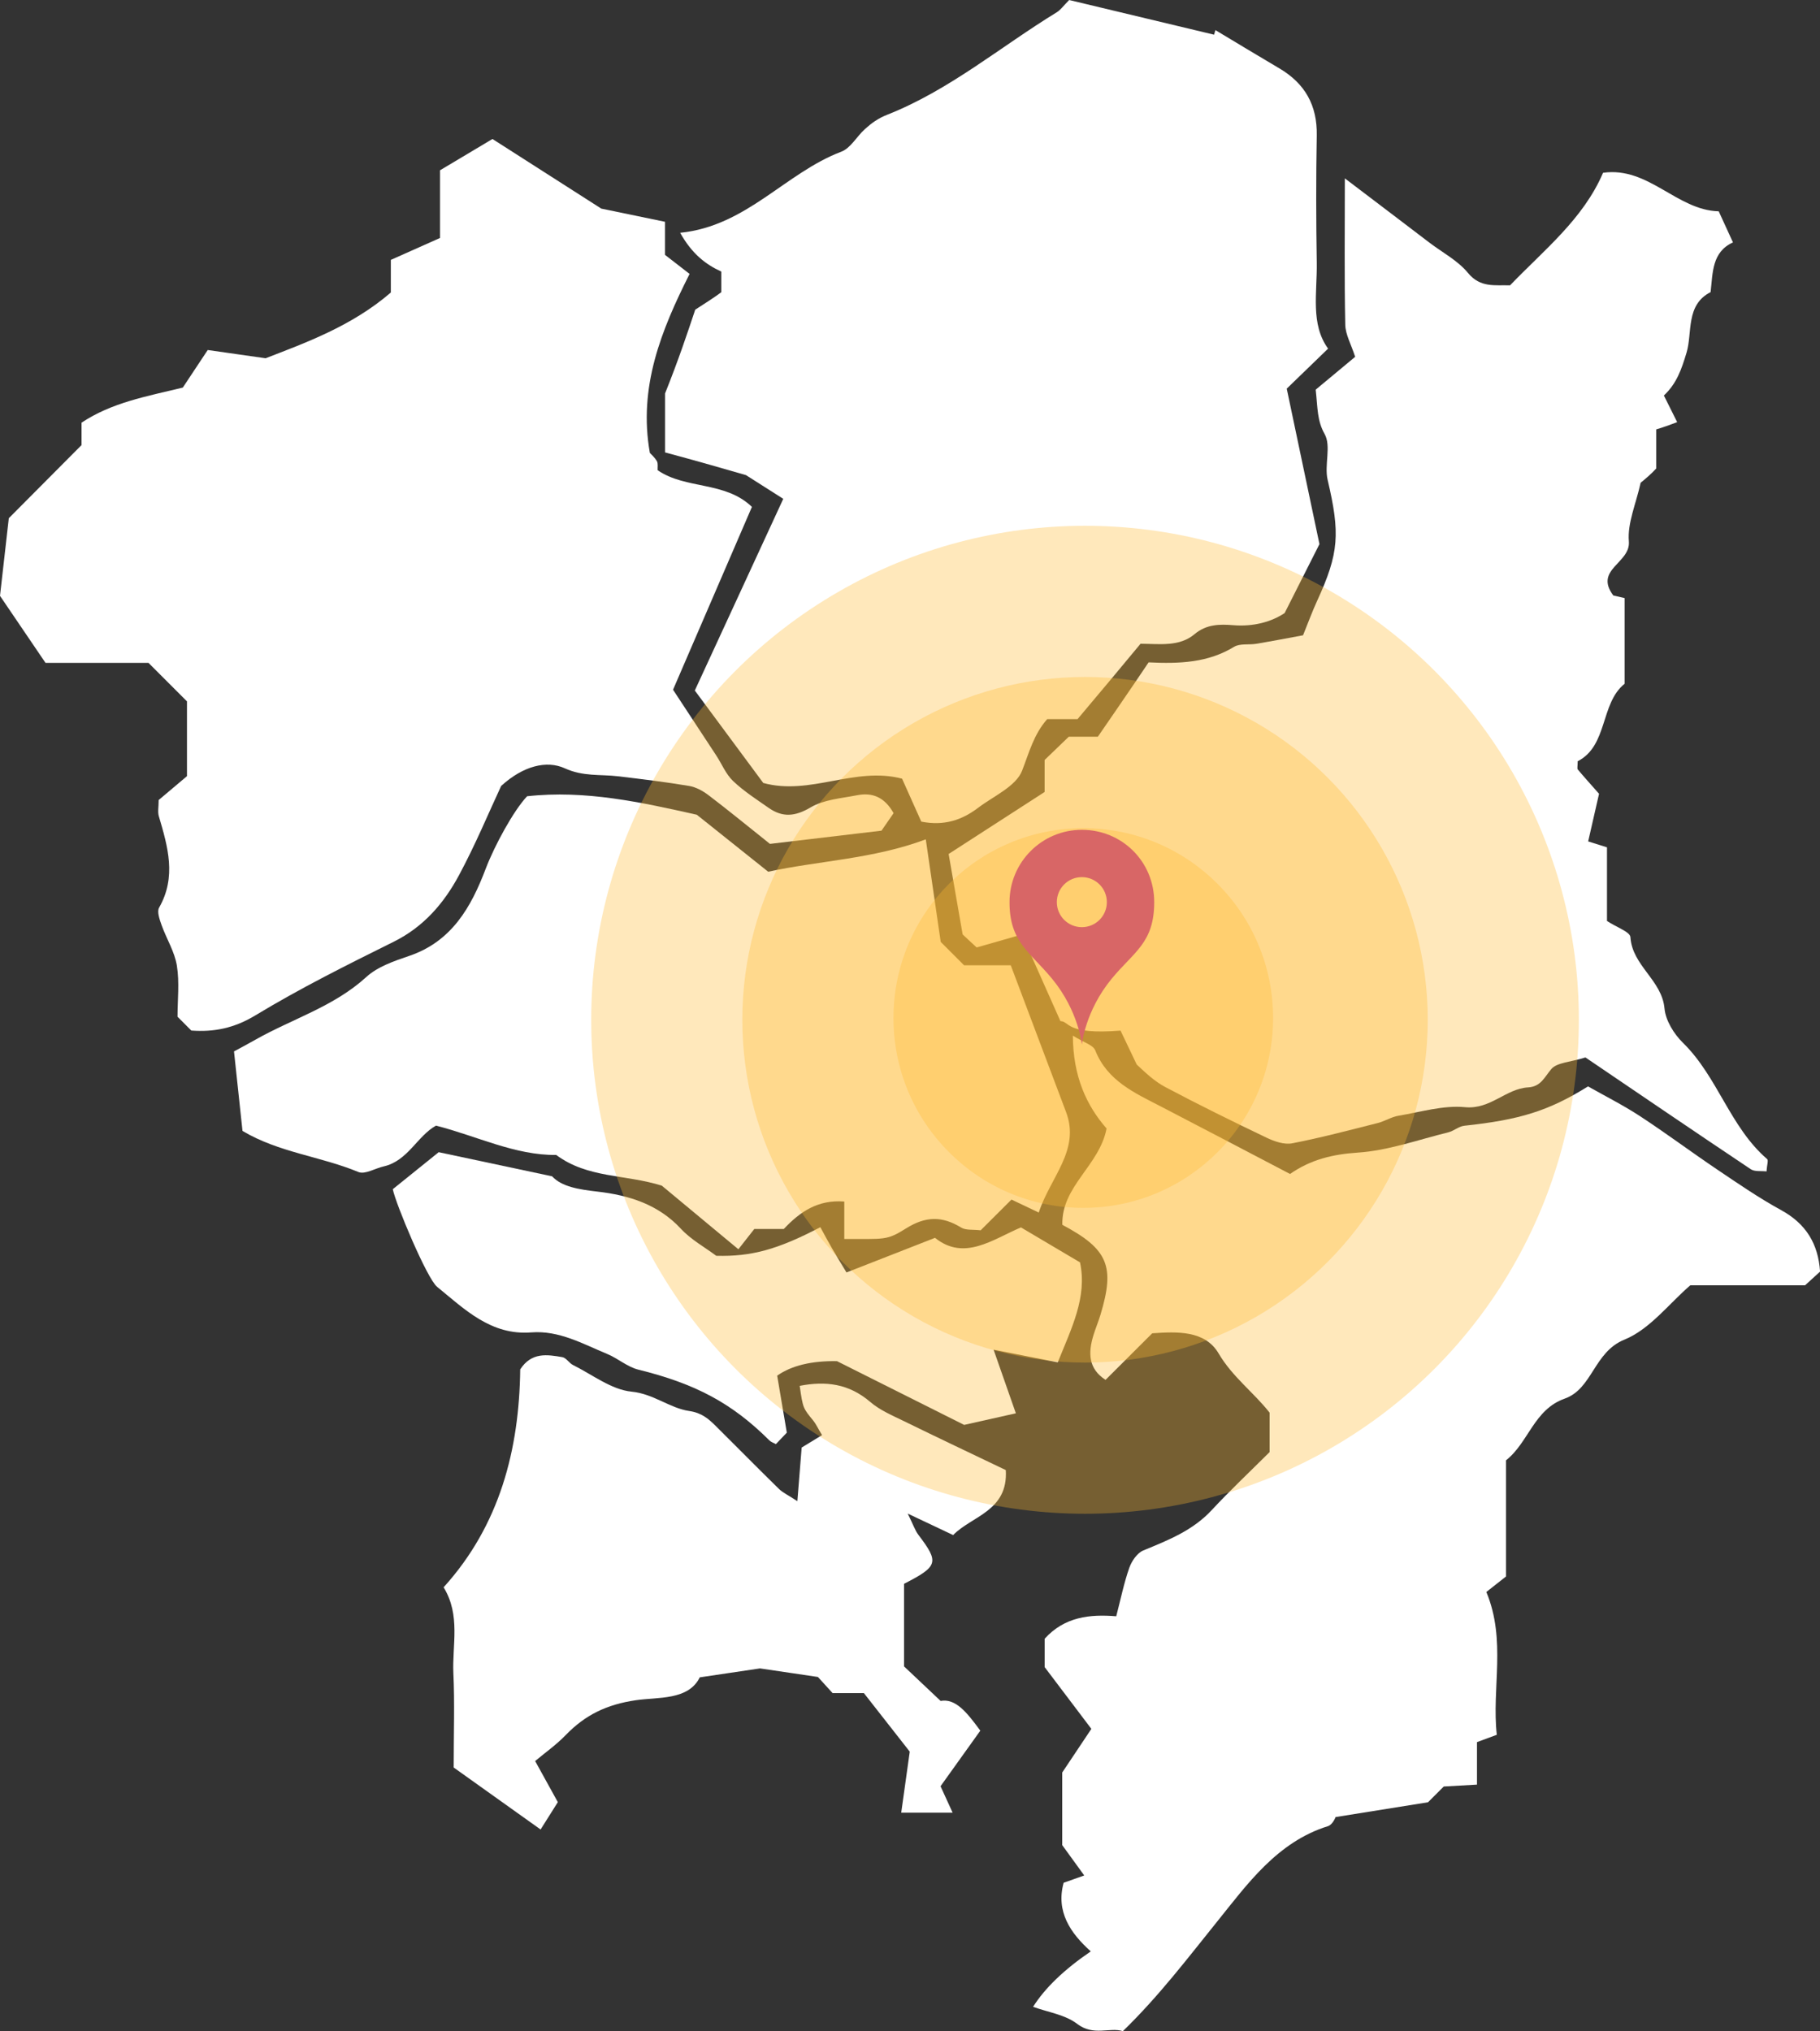
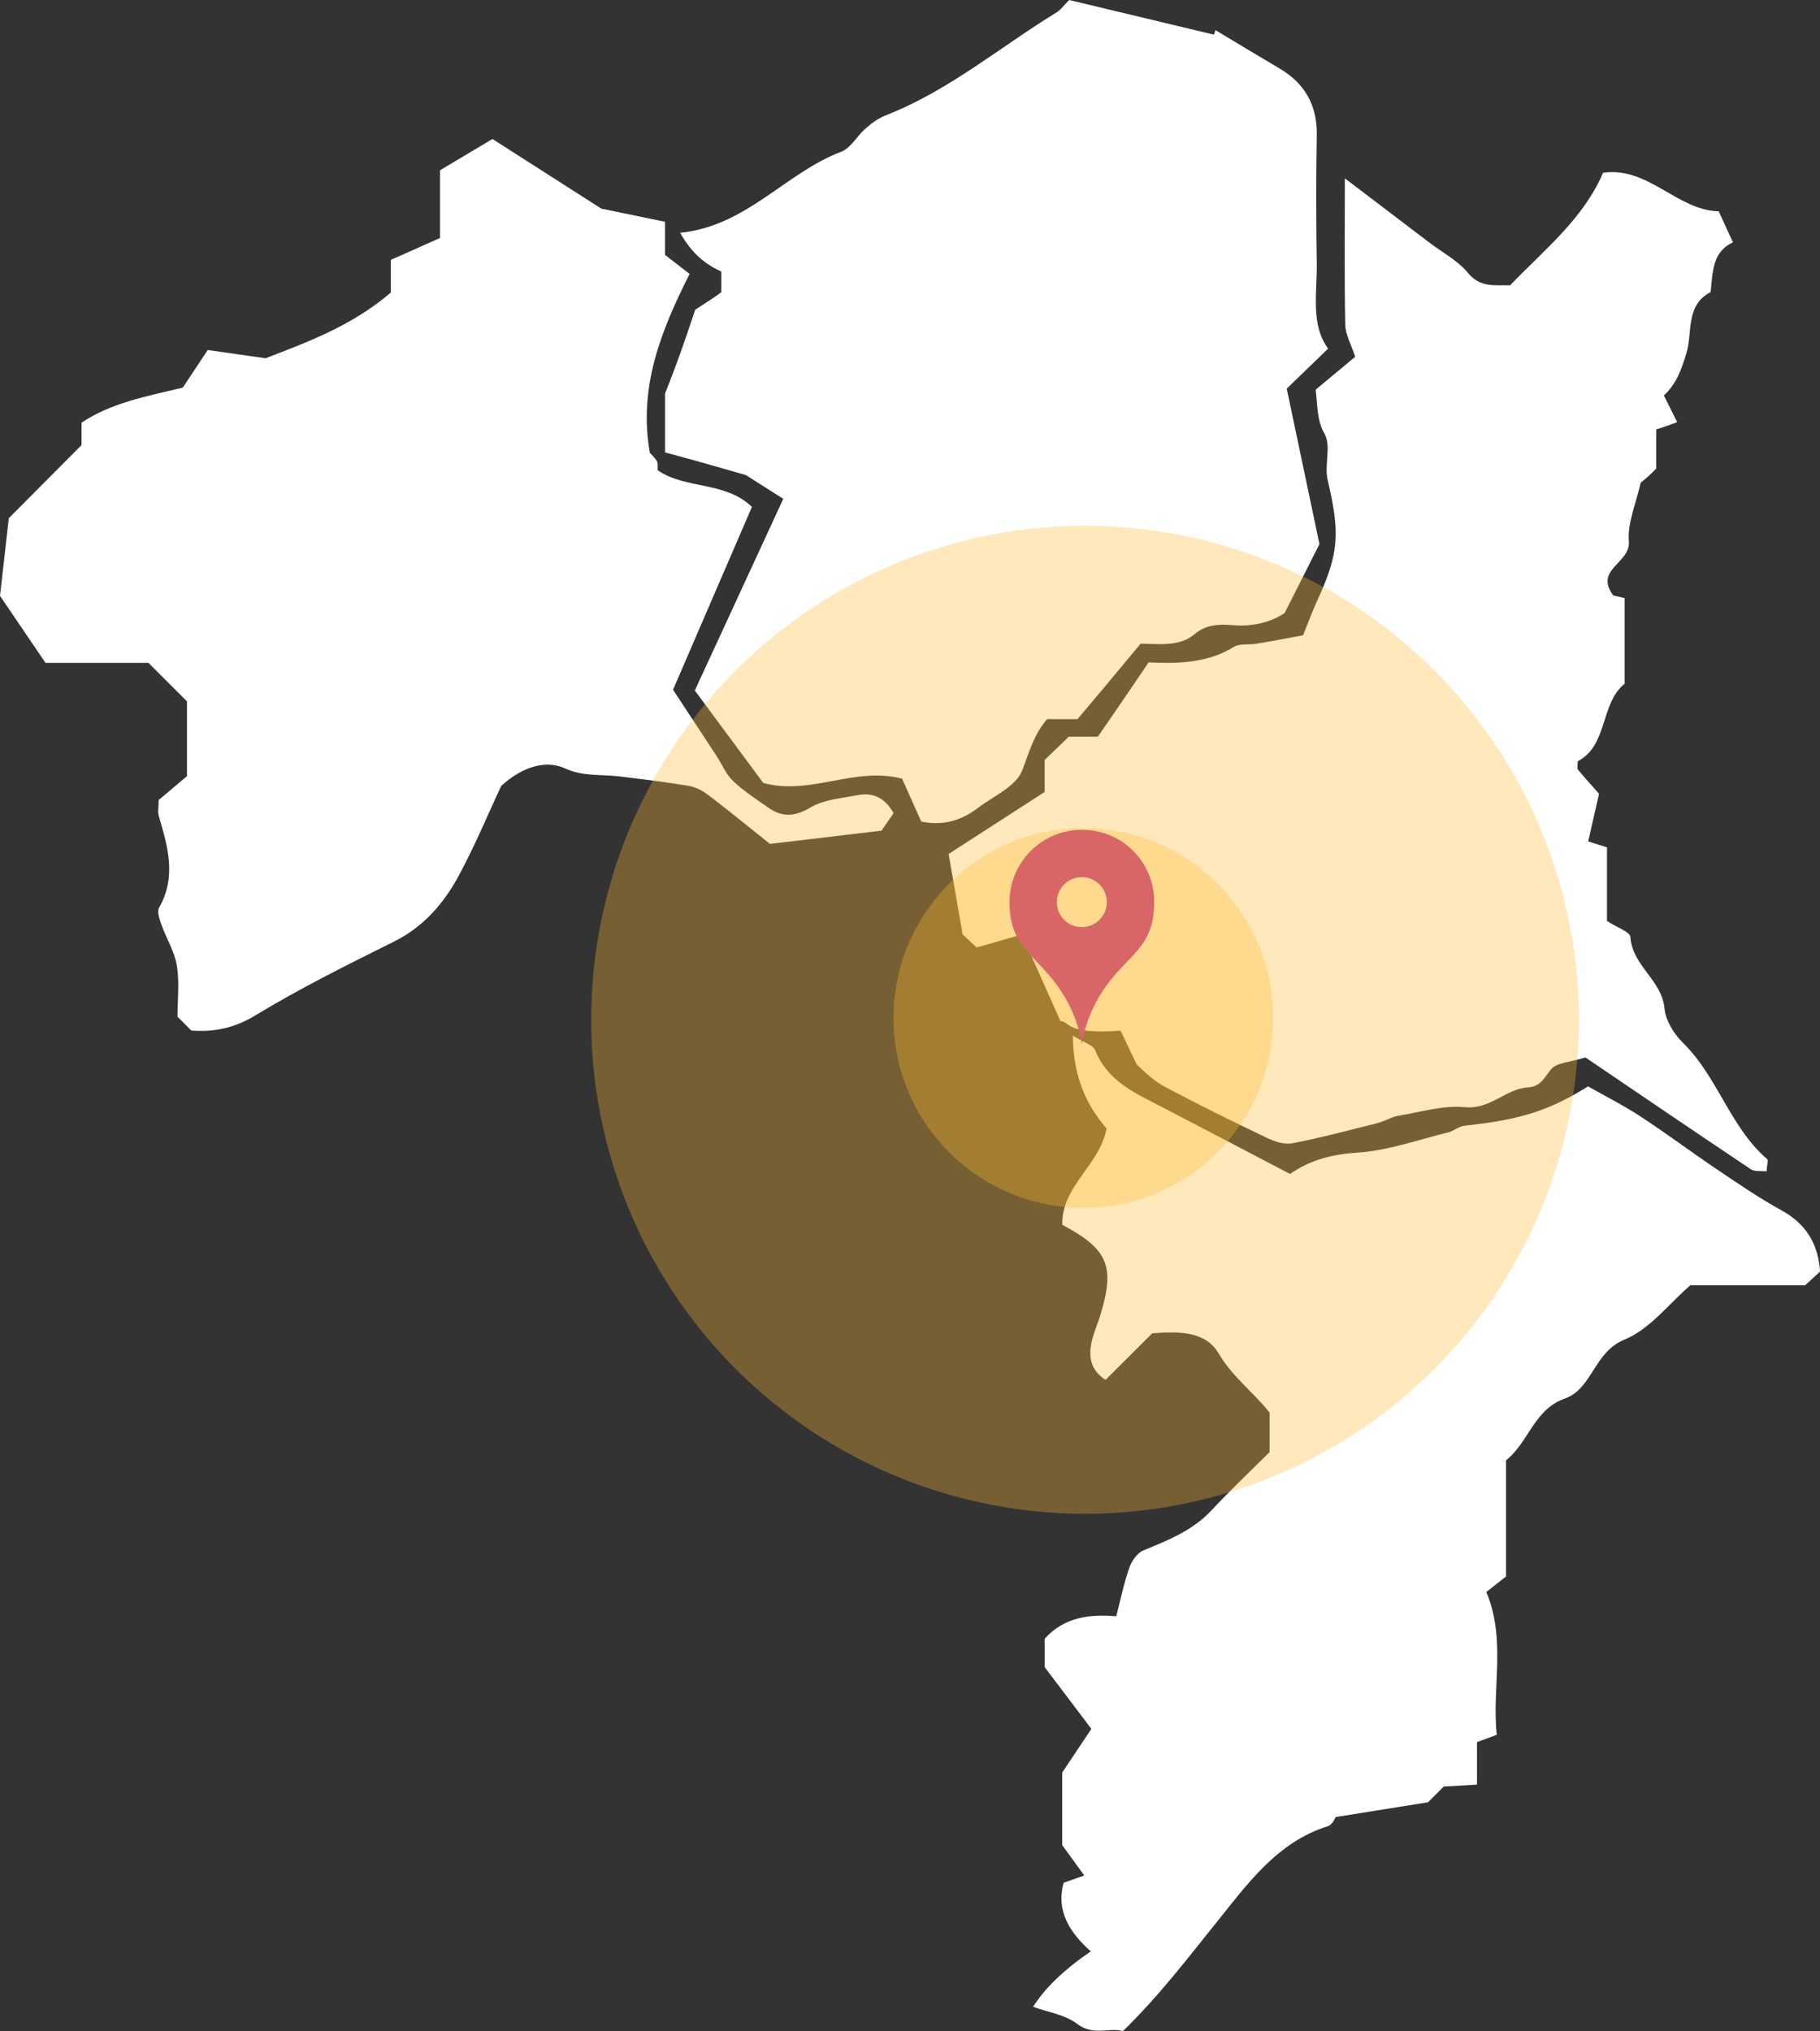
<svg xmlns="http://www.w3.org/2000/svg" id="_レイヤー_2" width="529.04" height="590.22" viewBox="0 0 529.04 590.22">
  <rect x="0" y="0" width="529.04" height="590.22" fill="#333333" stroke="none" />
  <defs>
    <style>.cls-1{fill:#fff;}.cls-2{fill:#fb3;opacity:.33;}.cls-3{fill:#d86666;}</style>
  </defs>
  <g id="_コンテンツ">
    <path class="cls-1" d="m354.75,302.97c7.62.04,17.25.3,29.39.81,68.17.02,60.77-1.38,58.47-6.63v-5.22c-1.38-.28-2.64-.53-4.7-.95-.07-10.8-7.96-18.91-12.08-28.65-1.29-3.06-5.8-5.44-9.34-6.65-2.85-.97-6.47.29-12.85.82,4.76,3.74,7.11,5.33,9.13,7.27,1.18,1.14,1.82,2.84,3.43,5.47-9.03,0-16.28,0-23.53.01-.41,0-.83.2-.29.06-3.01,2.67-5.4,4.77-6.97,6.16v10.88c3.53,1.09,7.58,1.21,9.77,3.28,3.61,3.42,8.4,3.07,11.7,4.97,5.4,3.11,13.13-.45,16.65,6.42" />
    <path class="cls-1" d="m325.72,299.49c-16.16,1.28-14.77-2.75-17.47-2.75-3.68-8.26-7.28-16.35-11.21-25.17-4.15,1.19-8.19,2.34-13.15,3.76-1.37-1.28-2.93-2.73-4.07-3.79-1.36-7.8-2.63-15.08-4.07-23.38,9.32-6.02,18.71-12.09,27.9-18.02v-9.29c2.25-2.17,4.55-4.38,7.02-6.76h8.45s9.82-14.22,14.76-21.61c9.12.45,17.31.07,24.83-4.51,1.7-1.04,4.3-.53,6.46-.89,4.64-.78,9.26-1.67,13.6-2.47,1.52-3.73,2.67-6.91,4.08-9.97,6.43-13.99,6.72-19.63,3.07-35.19-1.01-4.31,1.09-9.82-.87-13.31-2.22-3.94-2.01-7.54-2.6-12.91,3.48-2.89,7.64-6.35,11.47-9.54-1.19-3.68-2.82-6.48-2.88-9.32-.28-13.61-.12-27.23-.12-42.54,5.17,3.92,9.11,6.91,13.06,9.91,3.82,2.9,7.64,5.81,11.46,8.72,3.82,2.91,8.32,5.25,11.28,8.86,3.62,4.4,7.89,3.44,12.22,3.6,9.88-10.29,21.25-19.23,27.04-32.71,13.21-1.88,21.38,10.87,33.62,11.2,1.27,2.78,2.51,5.46,4.14,9.03-6.13,2.79-5.86,8.8-6.5,14.45-7.31,3.7-5.25,11.82-6.99,17.58-1.46,4.83-2.85,8.96-6.59,12.46,1.26,2.54,2.38,4.79,3.86,7.74-1.9.72-3.38,1.29-6.08,2.11v11.35c-1.53,1.69-3.28,3.12-4.54,4.16-1.36,6.17-3.87,11.72-3.42,17.02.54,6.37-10.21,8.11-4.53,15.73.51.11,3.29.76,3.29.76v24.9c-7.14,5.73-4.78,17.96-13.64,22.52,0,1.47-.2,2.12.03,2.39,1.8,2.15,3.68,4.22,6.18,7.06-.84,3.66-1.83,8-3.16,13.84,1.52.48,4.43,1.39,5.47,1.72v21.4c2.83,1.87,6.71,3.16,6.81,4.69.53,8.33,9.15,12.47,9.91,20.74.32,3.49,2.74,7.41,5.35,9.96,10.12,9.9,13.67,24.48,24.49,33.81.4.35-.06,1.71-.19,3.58-1.58-.19-3.43.12-4.57-.64-16.4-10.96-32.71-22.07-48.06-32.48-4.5,1.4-8.29,1.46-9.92,3.37-2.01,2.36-3.01,5.11-6.76,5.33-6.48.38-10.92,6.46-18.31,5.75-6.32-.61-12.93,1.41-19.37,2.49-2.05.34-3.93,1.58-5.96,2.1-8.28,2.09-16.55,4.29-24.92,5.91-2.31.45-5.19-.55-7.45-1.63-9.92-4.74-19.79-9.6-29.5-14.75-3.05-1.62-5.7-4.12-8.25-6.52" />
    <path class="cls-1" d="m384.76,303.59c-11.38-1.11-21.01-2.04-29.17-2.82" />
    <path class="cls-1" d="m310.77,0c14.56,3.48,28.35,6.78,42.14,10.08.13-.44.26-.89.39-1.33,6.2,3.72,12.39,7.47,18.62,11.14,7.43,4.39,11,10.73,10.84,19.48-.23,12.31-.2,24.63,0,36.95.14,8.8-1.88,17.87,3.29,24.99-4.79,4.64-8.66,8.38-12.02,11.63,3.52,16.72,6.72,31.91,9.51,45.18-3.9,7.72-6.76,13.38-10.12,20.03-3.78,2.53-9.02,4.02-14.94,3.53-3.91-.32-7.78-.31-11.24,2.6-4.39,3.69-9.96,2.84-15.7,2.79-6.06,7.29-12.3,14.79-18.32,21.91h-8.82c-3.91,4.42-5.25,9.71-7.29,14.96-1.77,4.59-8.3,7.39-12.84,10.84-4.66,3.53-9.85,5.29-16.47,3.98-1.8-4.02-3.7-8.26-5.59-12.48-13.82-3.62-26.64,5-40.34,1.25-6.09-8.22-12.6-17.01-19.9-26.87,8-17.34,16.65-36.06,25.71-55.7-3.42-2.18-6.47-4.12-10.84-6.89-6.01-1.74-14.19-4.1-23.52-6.6v-17.13c3.98-9.95,6.5-17.55,8.77-24.35,3.09-1.98,5.61-3.6,7.58-5.07v-6c-4.55-2.08-8.54-5.15-11.96-11.27,19.31-1.94,30.55-17.39,46.84-23.57,2.72-1.03,4.5-4.44,6.87-6.57,1.91-1.72,3.77-3.1,6.48-4.17,18.04-7.11,32.88-19.73,49.25-29.75,1.14-.69,1.96-1.9,3.64-3.58Z" />
    <path class="cls-1" d="m54.35,225.56v-21.75c-4.35-4.35-6.83-6.83-11.18-11.18H13.23c-4.57-6.73-9.42-13.87-13.23-19.48.97-8.51,1.75-15.44,2.56-22.56,6.96-7,14.31-14.38,21.14-21.25v-6.51c8.71-5.81,18.73-7.61,29.44-10.2,1.91-2.89,4.3-6.49,7.24-10.92,4.83.69,9.84,1.4,16.83,2.4,11.3-4.4,24.94-9.23,36.4-19.11v-9.48c4.8-2.14,9.38-4.18,14.3-6.37v-19.67c5.74-3.42,10.83-6.46,15.24-9.09,10.11,6.46,20.57,13.16,31.63,20.23,5.38,1.11,11.67,2.41,18.52,3.83v9.61c2.07,1.61,4.21,3.26,7.15,5.54-8.21,16.3-14.95,32.83-11.55,52.01.31.35,1.38,1.26,2.04,2.4.4.69.17,1.74.22,2.63,8.18,5.64,19.56,3.11,27.41,10.66-7.55,17.49-15.05,34.86-22.93,53.13,4.12,6.26,8.34,12.65,12.53,19.06,1.64,2.5,2.82,5.47,4.92,7.47,3.12,2.97,6.82,5.34,10.37,7.82,4.06,2.83,7.68,2.5,12.18-.16,3.86-2.28,8.92-2.63,13.5-3.53,4.28-.84,7.91.4,10.61,5.21-.99,1.43-2.19,3.17-3.52,5.09-11.33,1.34-22.6,2.67-32.42,3.84-6.78-5.41-12.23-9.88-17.84-14.14-1.65-1.25-3.67-2.37-5.67-2.7-6.86-1.15-13.78-1.99-20.69-2.81-5.14-.61-10.08.13-15.45-2.32-5.29-2.41-12.12-.68-18.49,5.14-3.55,7.62-7.45,17.01-12.24,25.92-4.38,8.15-10.28,15.03-18.98,19.34-13.62,6.75-27.26,13.56-40.25,21.42-6.11,3.69-11.95,4.88-18.59,4.39-1.31-1.32-2.6-2.61-4.01-4.02,0-4.88.6-9.98-.19-14.85-.65-4.06-3.04-7.82-4.45-11.79-.57-1.61-1.38-3.88-.71-5.06,5.11-8.96,2.53-17.71-.08-26.56-.37-1.26-.05-2.72-.05-4.7,2.76-2.33,5.85-4.94,8.2-6.92Z" />
    <path class="cls-1" d="m437.74,458.14c-1.63,1.28-3.77,2.96-5.69,4.48,5.85,14.02,1.53,28.01,3.04,41.5-2.17.8-3.76,1.39-5.76,2.13v12.35c-3.54.2-6.62.38-9.66.55-1.65,1.64-3.26,3.26-4.58,4.58-8.57,1.37-16.78,2.68-26.87,4.3.05-.06-.81,2.21-2.23,2.65-14.72,4.58-23.44,16.87-32.14,27.66-8.63,10.69-16.86,21.61-27.45,31.9-3.89-1.22-8.51,1.55-13.31-2.13-3.47-2.66-8.45-3.36-12.79-4.94q5.17-8.2,16.77-16.11c-5.96-5.33-10.18-11.58-7.89-19.94,1.75-.62,3.34-1.18,5.99-2.12-2.32-3.19-4.3-5.92-6.4-8.82v-21.1c3.05-4.57,5.59-8.37,8.47-12.68-4.38-5.78-8.68-11.47-13.58-17.95v-8.24c5.83-6.43,13.19-7.15,20.81-6.53,1.31-5.04,2.24-9.66,3.79-14.07.69-1.96,2.28-4.31,4.06-5.05,7.22-2.98,14.38-5.78,19.9-11.73,5.29-5.69,10.97-11.03,16.83-16.86v-11.46c-4.7-5.97-10.82-10.39-14.83-17.22-3.94-6.71-12.05-6.35-19.29-5.84-4.52,4.5-9.06,9.03-13.57,13.53-5.04-3.24-5.07-7.88-3.54-12.9.61-2.02,1.45-3.98,2.06-6,4.28-14.14,2.22-19.09-11.08-26.15-.29-11.27,10.79-17.17,12.86-28-5.85-6.67-9.75-15.16-9.8-26.98,3.18,2,5.89,2.72,6.5,4.26,3.55,8.96,11.54,12.41,19.21,16.39,12.44,6.45,24.84,12.97,37.42,19.55,6.01-4.19,12.37-5.72,19.69-6.21,8.86-.59,17.57-3.74,26.31-5.89,1.62-.4,3.07-1.75,4.68-1.92,16.02-1.7,24.51-4.29,35.94-11.43,4.85,2.75,10.19,5.43,15.16,8.68,7.61,4.98,14.9,10.44,22.45,15.52,6.06,4.08,12.1,8.24,18.5,11.74,7.24,3.96,10.8,9.78,11.34,17.88-1.37,1.25-2.72,2.48-4.36,3.98h-33.36c-6.21,5.35-11.78,12.8-19.17,15.8-8.91,3.62-9.23,14.27-17.36,17.14-8.94,3.15-10.5,12.8-17.05,17.92,0,10.97,0,21.93,0,33.8Z" />
-     <path class="cls-1" d="m245.42,360.05v-10.89c-7.67-.59-12.84,2.94-17.59,7.98h-8.57c-1.48,1.88-3.15,4.01-4.63,5.89-8.07-6.7-15.6-12.95-22.25-18.48-10.63-3.34-21.54-2.11-30.69-8.92-11.97.12-22.92-5.45-34.95-8.53-5.46,3.02-8.19,10.27-15.21,11.85-2.49.56-5.45,2.42-7.35,1.63-10.99-4.56-23.14-5.65-33.69-11.94-.73-6.82-1.51-14.16-2.47-23.11,1.1-.6,3.65-1.93,6.16-3.36,10.74-6.1,22.85-9.63,32.3-18.26,3.29-3.01,8.09-4.64,12.47-6.13,12.36-4.2,17.99-14.15,22.22-25.29,2.57-6.76,8.13-16.97,12.05-21.1,16.92-1.88,33.28,1.77,49.33,5.37,6.69,5.34,13.28,10.6,20.75,16.56,14.53-3.18,30.58-3.69,45.81-9.41,1.58,10.82,2.96,20.33,4.34,29.8,2.15,2.15,4.4,4.4,6.8,6.8h13.56c5.36,14.23,10.73,28.45,16.09,42.68,4.16,11.07-4.6,18.9-7.95,29.17-2.53-1.2-4.77-2.27-7.93-3.77-2.85,2.85-5.96,5.94-8.96,8.93-2.22-.27-4.31.05-5.68-.8-5.49-3.37-10.3-3.33-15.99.24-5.78,3.63-6.16,3.02-17.97,3.09Z" />
-     <path class="cls-1" d="m155.55,511.74c3.37,6.11,5.39,9.76,6.6,11.95-2.13,3.39-3.31,5.26-5.01,7.95-9.29-6.62-17.64-12.58-25.26-18.01,0-10.15.31-18.77-.09-27.35-.38-8.26,2.16-16.88-2.84-25.02,16.32-18.01,21.98-39.99,22.27-63.33,3.31-5.07,7.85-4.3,12.24-3.55,1.13.19,1.96,1.72,3.11,2.29,5.63,2.8,11.14,7.16,17.02,7.74,6.42.63,11.04,4.78,16.76,5.62,3.61.53,5.59,2.25,7.75,4.4,6.11,6.06,12.14,12.19,18.29,18.21,1.15,1.13,2.71,1.83,5.39,3.59.44-5.56.78-9.78,1.25-15.58,1.25-.76,3.55-2.17,5.92-3.61-1.26-2.1-1.78-3.27-2.56-4.23-2.97-3.62-3-3.6-3.93-10.09,7.59-1.47,14.31-.64,20.51,4.68,2.82,2.42,6.46,3.95,9.86,5.61,9.79,4.79,19.64,9.45,29.54,14.19.71,11.92-9.86,13.3-15.31,18.88-4.27-2.02-7.78-3.68-13.2-6.24,1.64,3.32,2.14,4.91,3.09,6.16,6.09,8.02,5.81,9.13-4.16,14.25v23.99c3.12,2.95,6.36,6.01,10.63,10.04,4.38-.8,7.67,3.37,11.54,8.64-3.52,4.92-7.25,10.14-11.56,16.15.72,1.58,1.9,4.16,3.51,7.68h-14.94c.8-5.71,1.56-11.12,2.48-17.73-3.9-4.98-8.75-11.16-13.33-17.01h-9.09c-1.43-1.57-2.94-3.24-4.27-4.69-5.36-.79-10.37-1.53-16.84-2.49-4.23.63-10.19,1.52-17.51,2.6-3.29,6.7-12.06,5.7-18.54,6.64-8.54,1.24-14.77,4.29-20.44,10.15-2.78,2.87-6.11,5.21-8.87,7.53Z" />
-     <path class="cls-1" d="m114.17,345.58c4.21-3.4,8.26-6.66,13.35-10.76,9.8,2.08,20.76,4.42,32.96,7.01,2.81,3.03,7.69,3.81,13.16,4.44,9.03,1.04,17.66,3.65,24.3,10.82,2.9,3.14,6.87,5.3,10.26,7.84,10.18.26,17.77-1.78,30.26-8.31,1.14,2.07,2.24,4.17,3.44,6.23,1.37,2.36,2.81,4.68,4.16,6.92,9.75-3.81,17.23-6.74,25.73-10.06,8.53,6.88,16.87.39,24.98-3.03,6.06,3.59,11.55,6.84,17.17,10.16,2.15,10.13-2.49,19.14-6.47,29.06-5.83-1.15-11.57-2.28-18.65-3.68,2.45,7.01,4.38,12.51,6.47,18.48-4.65,1.04-9.13,2.05-15.03,3.37-11.05-5.54-23.54-11.8-36.96-18.52q-11.12-.19-17.39,4.21c.84,4.98,1.77,10.47,2.8,16.56-.64.67-1.88,1.97-3.17,3.33-.64-.35-1.4-.58-1.89-1.07-10.96-10.92-21.62-16.5-38.1-20.57-3.2-.79-5.94-3.27-9.06-4.56-7.1-2.93-13.99-6.89-22.06-6.26-11.74.92-19.35-6.71-27.38-13.25-2.92-2.37-12.01-24.03-12.88-28.38Z" />
    <circle class="cls-2" cx="315.4" cy="296.34" r="143.55" />
-     <circle class="cls-2" cx="315.4" cy="296.34" r="99.62" />
    <circle class="cls-2" cx="314.89" cy="295.83" r="55.17" />
    <path class="cls-3" d="m314.47,241.14c-11.61,0-21.02,9.41-21.02,21.02s5.87,14.38,12.37,22.26c7.77,9.43,8.66,19.17,8.66,19.17,0,0,.89-9.74,8.66-19.17,6.49-7.88,12.37-10.41,12.37-22.26s-9.41-21.02-21.02-21.02Zm0,28.29c-4.01,0-7.27-3.25-7.27-7.27s3.25-7.27,7.27-7.27,7.27,3.25,7.27,7.27-3.25,7.27-7.27,7.27Z" />
  </g>
</svg>